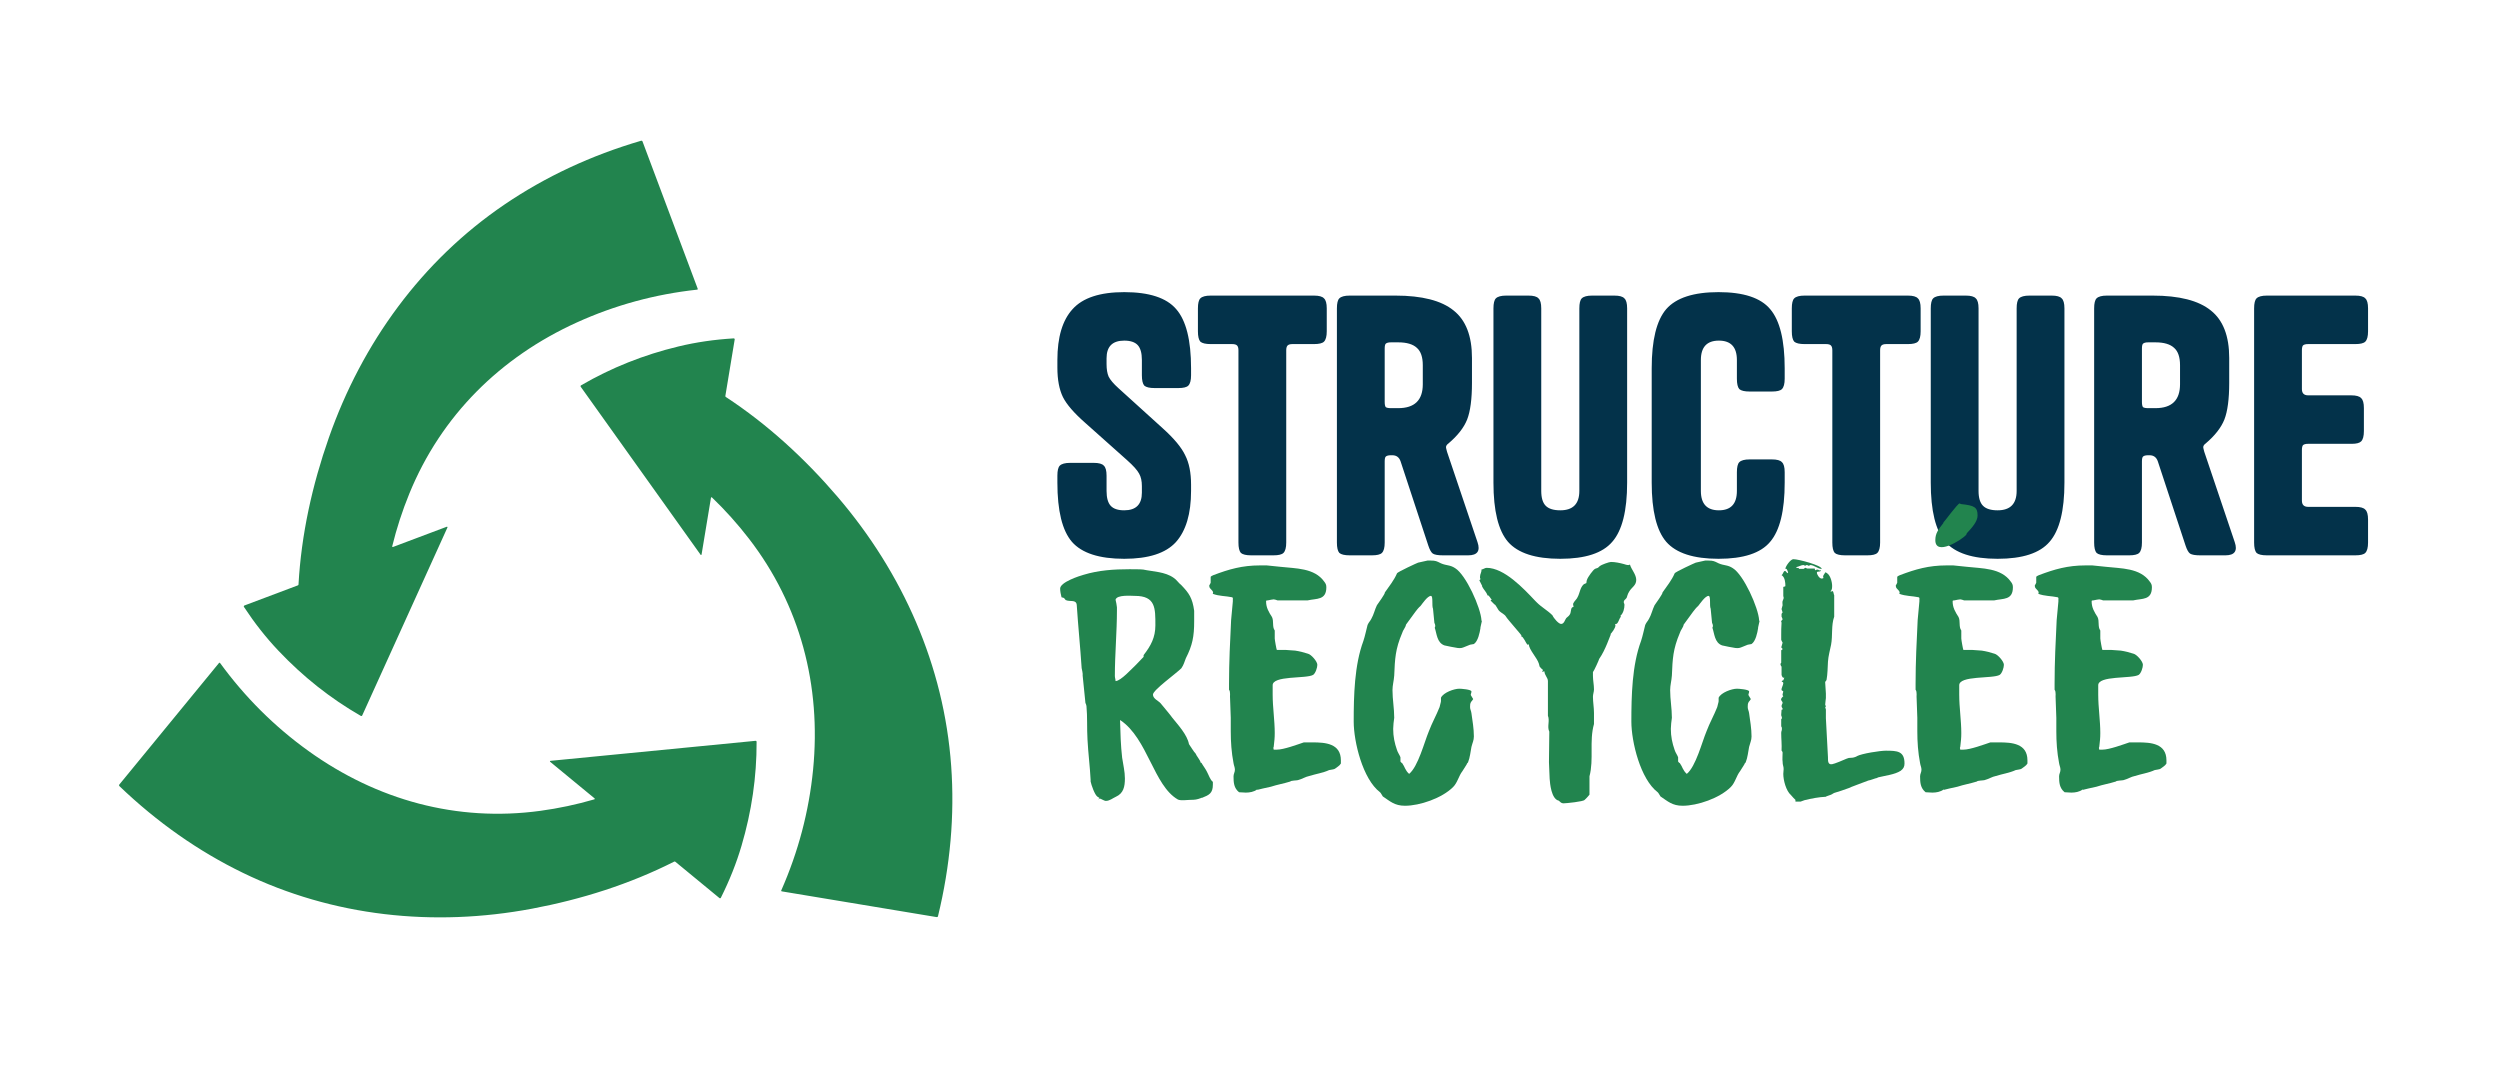
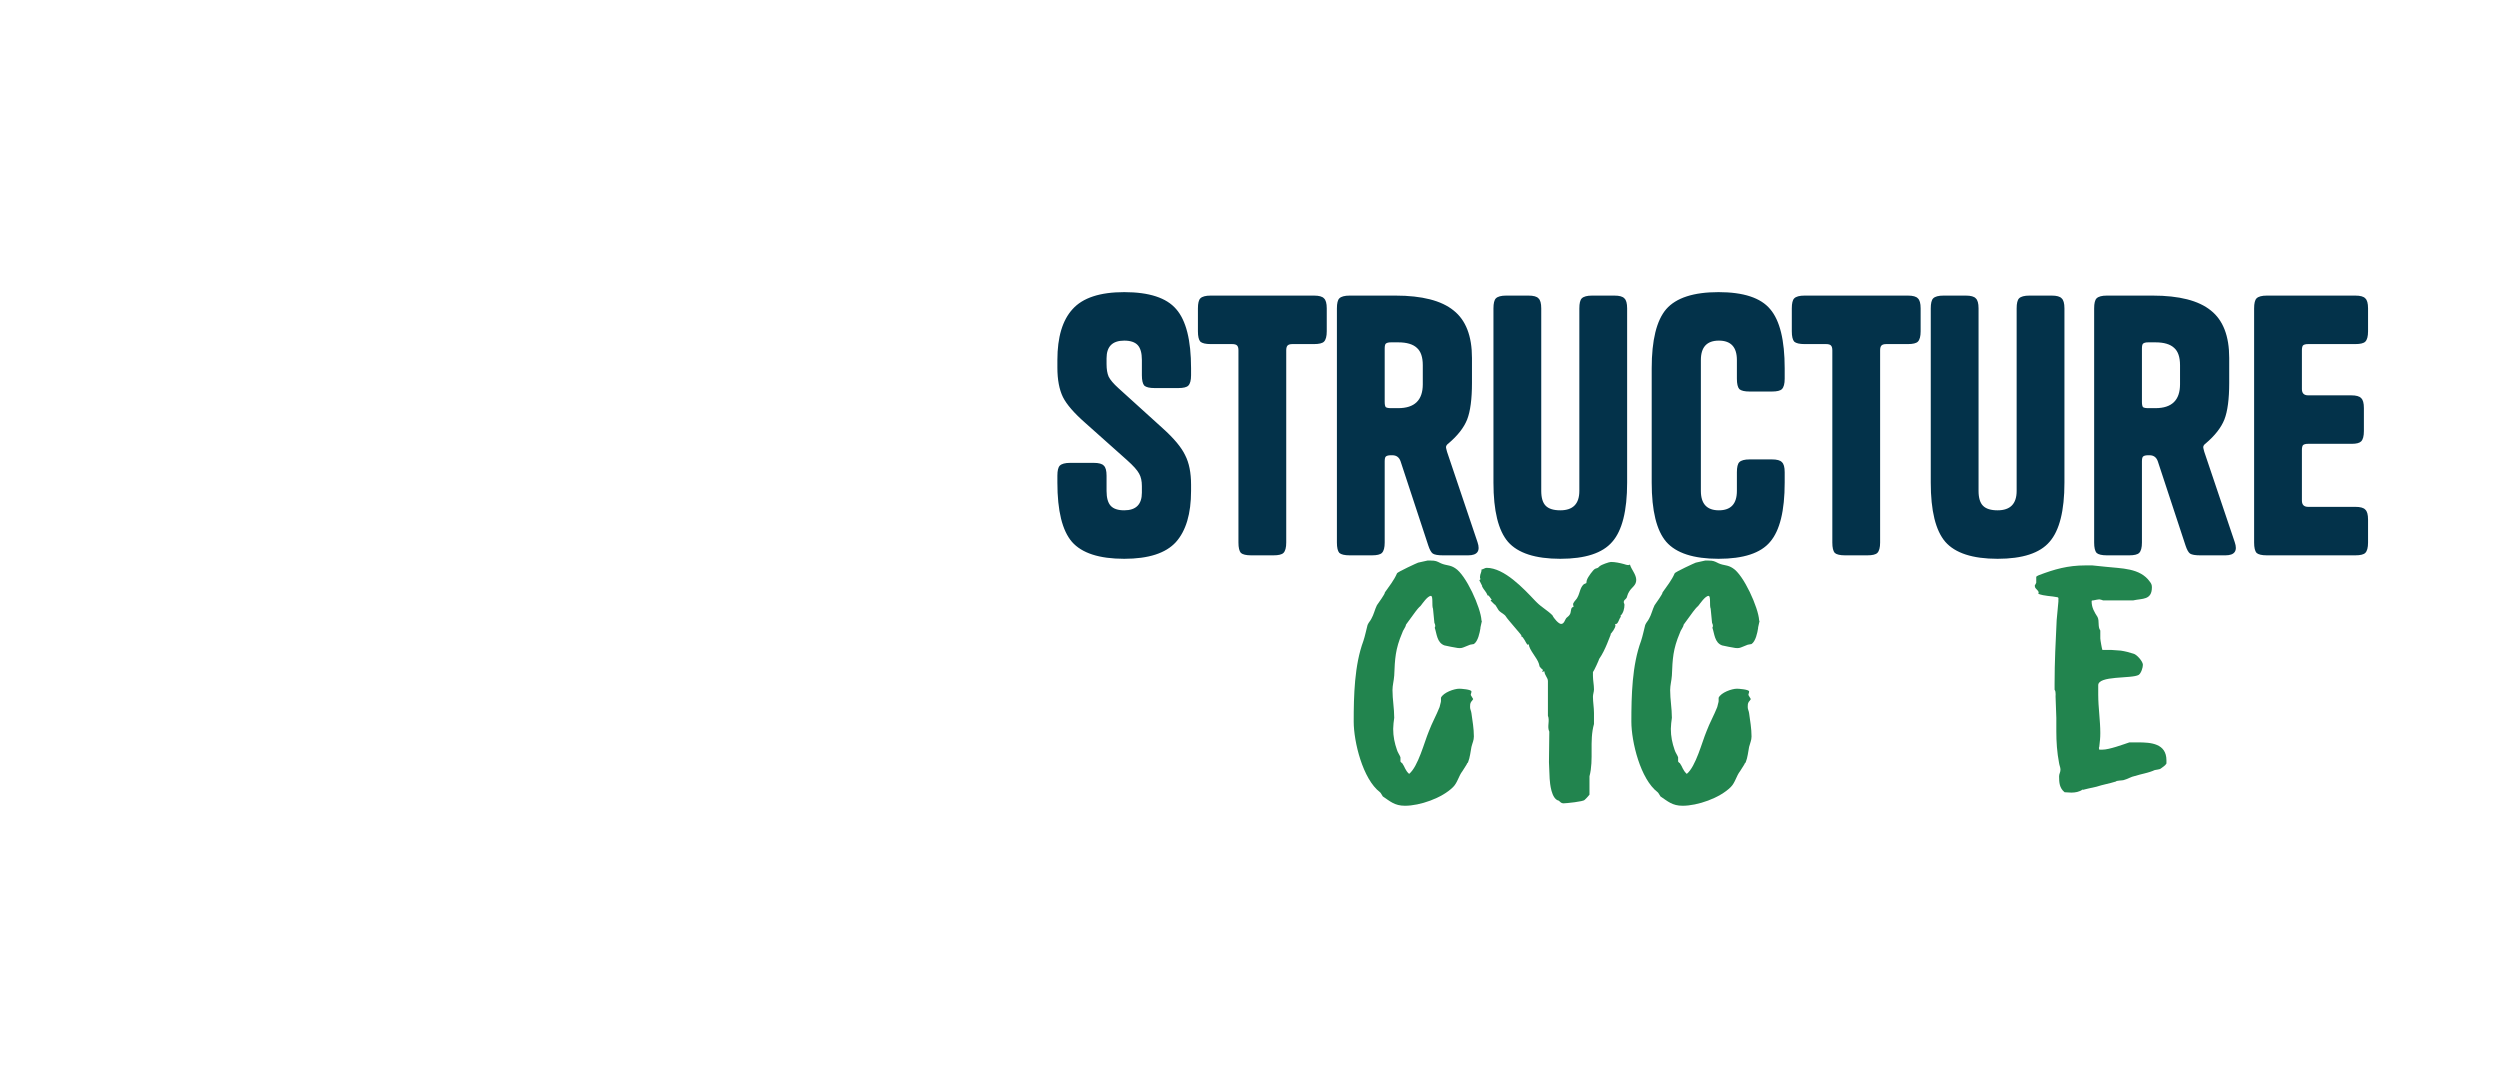
<svg xmlns="http://www.w3.org/2000/svg" width="231" height="99" viewBox="0 0 231 99" fill="none">
  <mask id="mask0_1195_4103" style="mask-type:luminance" maskUnits="userSpaceOnUse" x="0" y="0" width="231" height="99">
    <path d="M230.669 0H0.33V98.327H230.669V0Z" fill="white" />
  </mask>
  <g mask="url(#mask0_1195_4103)">
-     <path fill-rule="evenodd" clip-rule="evenodd" d="M41.285 48.669C41.309 48.66 41.337 48.673 41.346 48.698C41.35 48.709 41.35 48.723 41.346 48.734L33.469 66.107C33.447 66.153 33.393 66.174 33.348 66.153C33.346 66.153 33.344 66.152 33.342 66.151L33.34 66.149C30.541 64.54 28.005 62.534 25.729 60.128C24.578 58.914 23.516 57.564 22.54 56.079C22.513 56.038 22.525 55.984 22.565 55.956C22.57 55.952 22.576 55.95 22.582 55.948L27.522 54.088C27.556 54.076 27.579 54.045 27.582 54.008C27.838 49.393 28.852 44.817 30.39 40.433C33.453 31.703 38.954 24.101 46.62 18.895C50.406 16.325 54.611 14.361 59.236 13.005C59.292 12.988 59.35 13.018 59.369 13.072L64.471 26.686C64.482 26.715 64.468 26.748 64.438 26.759L64.43 26.762L64.423 26.763C60.531 27.185 56.825 28.194 53.306 29.791C46.215 33.01 40.766 38.415 37.826 45.601C37.174 47.195 36.646 48.821 36.24 50.48C36.234 50.508 36.251 50.537 36.28 50.544C36.29 50.547 36.301 50.545 36.31 50.541L41.285 48.669ZM64.822 51.243C64.817 51.269 64.792 51.285 64.766 51.281C64.761 51.28 64.756 51.278 64.752 51.275C64.746 51.272 64.741 51.269 64.738 51.263L53.661 35.739C53.631 35.697 53.641 35.639 53.682 35.611C53.683 35.61 53.685 35.608 53.687 35.607L53.69 35.605C56.48 33.981 59.483 32.783 62.699 32.01C64.323 31.619 66.02 31.372 67.793 31.266C67.842 31.264 67.883 31.302 67.885 31.35V31.369L67.023 36.586C67.016 36.621 67.033 36.658 67.063 36.678C70.923 39.208 74.371 42.377 77.39 45.903C83.405 52.928 87.223 61.504 87.888 70.76C88.217 75.334 87.811 79.965 86.671 84.657C86.658 84.714 86.603 84.75 86.546 84.74L72.23 82.361C72.199 82.357 72.177 82.327 72.182 82.295C72.182 82.29 72.185 82.284 72.186 82.28C73.768 78.691 74.749 74.97 75.129 71.117C75.892 63.353 73.945 55.921 69.205 49.776C68.153 48.412 67.012 47.139 65.781 45.959C65.76 45.94 65.726 45.941 65.707 45.962C65.7 45.969 65.696 45.978 65.694 45.989L64.824 51.243H64.822ZM50.824 70.32C50.808 70.34 50.811 70.37 50.831 70.387L54.937 73.768C54.945 73.775 54.952 73.785 54.955 73.794C54.963 73.822 54.946 73.85 54.919 73.86C53.283 74.337 51.613 74.693 49.909 74.924C42.23 75.964 34.834 73.938 28.506 69.394C25.366 67.138 22.642 64.426 20.332 61.258C20.329 61.254 20.325 61.249 20.321 61.247C20.296 61.226 20.261 61.23 20.24 61.255L11.026 72.491C10.991 72.535 10.995 72.6 11.036 72.64C14.519 75.975 18.318 78.644 22.434 80.645C30.767 84.695 40.086 85.669 49.163 83.962C53.72 83.105 58.182 81.696 62.298 79.612C62.331 79.596 62.37 79.6 62.398 79.623L66.475 82.98C66.479 82.983 66.484 82.987 66.49 82.99C66.533 83.013 66.585 82.996 66.608 82.952C67.404 81.361 68.04 79.764 68.513 78.16C69.453 74.982 69.92 71.777 69.91 68.543V68.535C69.905 68.484 69.86 68.448 69.809 68.452L50.857 70.302C50.845 70.303 50.833 70.31 50.824 70.32Z" fill="#22844E" />
    <path d="M103.334 35.857L107.43 39.569C108.475 40.508 109.169 41.34 109.51 42.065C109.873 42.769 110.054 43.676 110.054 44.785V45.361C110.054 47.473 109.585 49.052 108.646 50.097C107.707 51.121 106.118 51.633 103.878 51.633C101.574 51.633 99.963 51.111 99.046 50.065C98.15 49.02 97.702 47.196 97.702 44.593V43.953C97.702 43.484 97.777 43.175 97.926 43.025C98.097 42.855 98.417 42.769 98.886 42.769H101.062C101.531 42.769 101.841 42.855 101.99 43.025C102.161 43.175 102.246 43.484 102.246 43.953V45.361C102.246 46.001 102.374 46.46 102.63 46.737C102.886 47.015 103.302 47.153 103.878 47.153C104.966 47.153 105.51 46.609 105.51 45.521V44.913C105.51 44.444 105.425 44.06 105.254 43.761C105.083 43.441 104.71 43.025 104.134 42.513L100.294 39.089C99.249 38.172 98.555 37.372 98.214 36.689C97.873 35.985 97.702 35.079 97.702 33.969V33.265C97.702 31.153 98.171 29.585 99.11 28.561C100.049 27.516 101.638 26.993 103.878 26.993C106.182 26.993 107.782 27.516 108.678 28.561C109.595 29.607 110.054 31.431 110.054 34.033V34.673C110.054 35.143 109.969 35.463 109.798 35.633C109.649 35.783 109.339 35.857 108.87 35.857H106.694C106.225 35.857 105.905 35.783 105.734 35.633C105.585 35.463 105.51 35.143 105.51 34.673V33.265C105.51 32.625 105.382 32.167 105.126 31.889C104.87 31.612 104.454 31.473 103.878 31.473C102.79 31.473 102.246 32.017 102.246 33.105V33.649C102.246 34.119 102.31 34.503 102.438 34.801C102.587 35.1 102.886 35.452 103.334 35.857ZM121.408 31.793H119.424C119.21 31.793 119.061 31.836 118.976 31.921C118.89 32.007 118.848 32.156 118.848 32.369V50.129C118.848 50.599 118.762 50.919 118.592 51.089C118.442 51.239 118.133 51.313 117.664 51.313H115.616C115.146 51.313 114.826 51.239 114.656 51.089C114.506 50.919 114.432 50.599 114.432 50.129V32.369C114.432 32.156 114.389 32.007 114.304 31.921C114.218 31.836 114.069 31.793 113.856 31.793H111.872C111.402 31.793 111.082 31.719 110.912 31.569C110.762 31.399 110.688 31.079 110.688 30.609V28.497C110.688 28.028 110.762 27.719 110.912 27.569C111.082 27.399 111.402 27.313 111.872 27.313H121.408C121.877 27.313 122.186 27.399 122.336 27.569C122.506 27.719 122.592 28.028 122.592 28.497V30.609C122.592 31.079 122.506 31.399 122.336 31.569C122.186 31.719 121.877 31.793 121.408 31.793ZM131.978 50.417L129.418 42.641C129.29 42.257 129.034 42.065 128.65 42.065H128.522C128.288 42.065 128.128 42.108 128.042 42.193C127.978 42.257 127.946 42.407 127.946 42.641V50.129C127.946 50.599 127.861 50.919 127.69 51.089C127.541 51.239 127.232 51.313 126.762 51.313H124.714C124.245 51.313 123.925 51.239 123.754 51.089C123.605 50.919 123.53 50.599 123.53 50.129V28.497C123.53 28.028 123.605 27.719 123.754 27.569C123.925 27.399 124.245 27.313 124.714 27.313H128.938C131.392 27.313 133.184 27.772 134.314 28.689C135.445 29.585 136.01 31.047 136.01 33.073V35.377C136.01 36.871 135.861 38.001 135.562 38.769C135.264 39.516 134.688 40.252 133.834 40.977C133.685 41.084 133.61 41.201 133.61 41.329C133.61 41.372 133.642 41.511 133.706 41.745L136.522 50.097C136.8 50.908 136.512 51.313 135.658 51.313H133.322C132.874 51.313 132.565 51.26 132.394 51.153C132.245 51.047 132.106 50.801 131.978 50.417ZM127.946 32.209V37.137C127.946 37.372 127.978 37.532 128.042 37.617C128.128 37.681 128.288 37.713 128.522 37.713H129.194C130.709 37.713 131.466 36.977 131.466 35.505V33.745C131.466 32.999 131.285 32.465 130.922 32.145C130.56 31.804 129.984 31.633 129.194 31.633H128.522C128.288 31.633 128.128 31.676 128.042 31.761C127.978 31.825 127.946 31.975 127.946 32.209ZM145.931 28.497C145.931 28.028 146.006 27.719 146.155 27.569C146.326 27.399 146.646 27.313 147.115 27.313H149.163C149.633 27.313 149.942 27.399 150.091 27.569C150.262 27.719 150.347 28.028 150.347 28.497V44.593C150.347 47.196 149.889 49.02 148.971 50.065C148.075 51.111 146.475 51.633 144.171 51.633C141.867 51.633 140.257 51.111 139.339 50.065C138.443 49.02 137.995 47.196 137.995 44.593V28.497C137.995 28.028 138.07 27.719 138.219 27.569C138.39 27.399 138.71 27.313 139.179 27.313H141.227C141.697 27.313 142.006 27.399 142.155 27.569C142.326 27.719 142.411 28.028 142.411 28.497V45.361C142.411 46.001 142.55 46.46 142.827 46.737C143.105 47.015 143.553 47.153 144.171 47.153C145.345 47.153 145.931 46.556 145.931 45.361V28.497ZM164.905 43.633V44.593C164.905 47.196 164.457 49.02 163.561 50.065C162.686 51.111 161.097 51.633 158.793 51.633C156.489 51.633 154.878 51.111 153.961 50.065C153.065 49.02 152.617 47.196 152.617 44.593V34.033C152.617 31.431 153.065 29.607 153.961 28.561C154.878 27.516 156.489 26.993 158.793 26.993C161.097 26.993 162.686 27.516 163.561 28.561C164.457 29.607 164.905 31.431 164.905 34.033V34.993C164.905 35.463 164.819 35.783 164.649 35.953C164.499 36.103 164.19 36.177 163.721 36.177H161.673C161.203 36.177 160.883 36.103 160.713 35.953C160.563 35.783 160.489 35.463 160.489 34.993V33.265C160.489 32.071 159.934 31.473 158.825 31.473C157.715 31.473 157.161 32.071 157.161 33.265V45.361C157.161 46.556 157.715 47.153 158.825 47.153C159.934 47.153 160.489 46.556 160.489 45.361V43.633C160.489 43.164 160.563 42.855 160.713 42.705C160.883 42.535 161.203 42.449 161.673 42.449H163.721C164.19 42.449 164.499 42.535 164.649 42.705C164.819 42.855 164.905 43.164 164.905 43.633ZM176.283 31.793H174.299C174.085 31.793 173.936 31.836 173.851 31.921C173.765 32.007 173.723 32.156 173.723 32.369V50.129C173.723 50.599 173.637 50.919 173.467 51.089C173.317 51.239 173.008 51.313 172.539 51.313H170.491C170.021 51.313 169.701 51.239 169.531 51.089C169.381 50.919 169.307 50.599 169.307 50.129V32.369C169.307 32.156 169.264 32.007 169.179 31.921C169.093 31.836 168.944 31.793 168.731 31.793H166.747C166.277 31.793 165.957 31.719 165.787 31.569C165.637 31.399 165.563 31.079 165.563 30.609V28.497C165.563 28.028 165.637 27.719 165.787 27.569C165.957 27.399 166.277 27.313 166.747 27.313H176.283C176.752 27.313 177.061 27.399 177.211 27.569C177.381 27.719 177.467 28.028 177.467 28.497V30.609C177.467 31.079 177.381 31.399 177.211 31.569C177.061 31.719 176.752 31.793 176.283 31.793ZM186.338 28.497C186.338 28.028 186.412 27.719 186.562 27.569C186.732 27.399 187.052 27.313 187.522 27.313H189.57C190.039 27.313 190.348 27.399 190.498 27.569C190.668 27.719 190.754 28.028 190.754 28.497V44.593C190.754 47.196 190.295 49.02 189.378 50.065C188.482 51.111 186.882 51.633 184.578 51.633C182.274 51.633 180.663 51.111 179.746 50.065C178.85 49.02 178.402 47.196 178.402 44.593V28.497C178.402 28.028 178.476 27.719 178.626 27.569C178.796 27.399 179.116 27.313 179.586 27.313H181.634C182.103 27.313 182.412 27.399 182.562 27.569C182.732 27.719 182.818 28.028 182.818 28.497V45.361C182.818 46.001 182.956 46.46 183.234 46.737C183.511 47.015 183.959 47.153 184.578 47.153C185.751 47.153 186.338 46.556 186.338 45.361V28.497ZM201.947 50.417L199.387 42.641C199.259 42.257 199.003 42.065 198.619 42.065H198.491C198.256 42.065 198.096 42.108 198.011 42.193C197.947 42.257 197.915 42.407 197.915 42.641V50.129C197.915 50.599 197.83 50.919 197.659 51.089C197.51 51.239 197.2 51.313 196.731 51.313H194.683C194.214 51.313 193.894 51.239 193.723 51.089C193.574 50.919 193.499 50.599 193.499 50.129V28.497C193.499 28.028 193.574 27.719 193.723 27.569C193.894 27.399 194.214 27.313 194.683 27.313H198.907C201.36 27.313 203.152 27.772 204.283 28.689C205.414 29.585 205.979 31.047 205.979 33.073V35.377C205.979 36.871 205.83 38.001 205.531 38.769C205.232 39.516 204.656 40.252 203.803 40.977C203.654 41.084 203.579 41.201 203.579 41.329C203.579 41.372 203.611 41.511 203.675 41.745L206.491 50.097C206.768 50.908 206.48 51.313 205.627 51.313H203.291C202.843 51.313 202.534 51.26 202.363 51.153C202.214 51.047 202.075 50.801 201.947 50.417ZM197.915 32.209V37.137C197.915 37.372 197.947 37.532 198.011 37.617C198.096 37.681 198.256 37.713 198.491 37.713H199.163C200.678 37.713 201.435 36.977 201.435 35.505V33.745C201.435 32.999 201.254 32.465 200.891 32.145C200.528 31.804 199.952 31.633 199.163 31.633H198.491C198.256 31.633 198.096 31.676 198.011 31.761C197.947 31.825 197.915 31.975 197.915 32.209ZM212.696 32.369V35.953C212.696 36.337 212.888 36.529 213.272 36.529H217.24C217.71 36.529 218.019 36.615 218.168 36.785C218.339 36.935 218.424 37.244 218.424 37.713V39.825C218.424 40.295 218.339 40.615 218.168 40.785C218.019 40.935 217.731 41.009 217.304 41.009H213.272C213.038 41.009 212.878 41.052 212.792 41.137C212.728 41.223 212.696 41.372 212.696 41.585V46.257C212.696 46.641 212.888 46.833 213.272 46.833H217.624C218.094 46.833 218.403 46.919 218.552 47.089C218.723 47.239 218.808 47.548 218.808 48.017V50.129C218.808 50.599 218.723 50.919 218.552 51.089C218.403 51.239 218.094 51.313 217.624 51.313H209.464C208.995 51.313 208.675 51.239 208.504 51.089C208.355 50.919 208.28 50.599 208.28 50.129V28.497C208.28 28.028 208.355 27.719 208.504 27.569C208.675 27.399 208.995 27.313 209.464 27.313H217.624C218.094 27.313 218.403 27.399 218.552 27.569C218.723 27.719 218.808 28.028 218.808 28.497V30.609C218.808 31.079 218.723 31.399 218.552 31.569C218.403 31.719 218.094 31.793 217.624 31.793H213.272C213.038 31.793 212.878 31.836 212.792 31.921C212.728 32.007 212.696 32.156 212.696 32.369Z" fill="#03324A" />
-     <path d="M101.605 73.78L101.509 73.876C101.509 73.812 101.573 73.748 101.573 73.748V73.716L101.413 73.62C101.157 73.46 100.837 72.532 100.773 72.212V72.052C100.709 70.804 100.549 69.588 100.485 68.34C100.421 67.284 100.485 66.26 100.389 65.236C100.389 65.204 100.325 64.98 100.293 64.948L100.037 62.42C100.069 62.26 99.973 61.876 99.941 61.716V61.684C99.813 59.732 99.621 57.876 99.493 55.924C99.461 55.348 98.853 55.636 98.469 55.444C98.469 55.444 98.341 55.284 98.309 55.252C98.277 55.252 98.117 55.188 98.085 55.188C98.021 54.932 97.957 54.644 97.957 54.388C97.957 53.78 99.781 53.204 100.133 53.108C101.509 52.692 102.917 52.596 104.357 52.596C104.549 52.596 105.445 52.596 105.637 52.628C106.533 52.82 107.653 52.82 108.453 53.396C108.709 53.556 108.901 53.876 109.157 54.068C109.861 54.804 110.181 55.252 110.341 56.436V57.428C110.341 58.804 110.181 59.636 109.573 60.82C109.445 61.14 109.381 61.428 109.157 61.748C108.645 62.26 106.533 63.764 106.533 64.18C106.533 64.564 107.045 64.756 107.237 64.98C107.365 65.14 108.229 66.164 108.325 66.324C108.837 66.964 109.701 67.892 109.861 68.756C109.957 68.884 110.341 69.524 110.469 69.62C110.565 69.876 110.885 70.196 110.949 70.484H111.013C111.173 70.772 111.365 70.996 111.525 71.316C111.685 71.604 111.813 72.052 112.069 72.244V72.5C112.069 73.3 111.717 73.46 111.077 73.716C111.045 73.716 111.045 73.716 111.013 73.716C110.981 73.716 110.981 73.748 110.949 73.748C110.597 73.876 110.437 73.908 109.957 73.908C109.701 73.908 109.093 74.004 108.837 73.876C106.597 72.596 106.053 68.244 103.525 66.548H103.493V66.58C103.525 67.764 103.557 68.884 103.685 70.004C103.781 70.676 103.941 71.284 103.941 71.924C103.941 72.692 103.813 73.3 103.109 73.62C102.821 73.748 102.533 74.004 102.181 74.004C102.021 74.004 101.701 73.78 101.605 73.78ZM103.013 62.452C103.013 62.644 103.077 62.74 103.077 62.932C103.557 62.932 104.613 61.748 104.965 61.428L105.669 60.692V60.532C106.341 59.668 106.757 58.9 106.757 57.78C106.757 56.212 106.789 55.06 104.869 55.06C104.517 55.06 103.205 54.932 103.077 55.412C103.109 55.508 103.205 56.02 103.205 56.116V56.404C103.205 58.388 103.013 60.468 103.013 62.452Z" fill="#22844E" />
-     <path d="M114.49 73.204C114.01 72.82 113.978 72.308 113.978 71.732C113.978 71.508 114.106 71.348 114.106 71.124C114.106 70.9 114.01 70.74 113.978 70.516C113.786 69.524 113.722 68.532 113.722 67.572V66.324C113.722 66.1 113.658 64.692 113.658 64.532C113.626 64.372 113.722 63.924 113.562 63.732V63.156C113.562 61.204 113.658 59.22 113.754 57.3C113.786 57.14 113.882 55.764 113.914 55.572V55.412C113.914 55.348 113.946 55.22 113.85 55.188C113.242 55.06 112.634 55.092 112.058 54.868C112.218 54.58 111.738 54.452 111.738 54.164V54.068C111.77 54.068 111.866 53.844 111.866 53.844V53.3C111.898 53.236 112.058 53.172 112.122 53.14C113.562 52.596 114.778 52.244 116.41 52.244H117.05C117.178 52.244 118.17 52.372 118.298 52.372C119.706 52.532 121.466 52.468 122.362 53.748C122.49 53.908 122.554 54.036 122.554 54.26C122.554 55.476 121.658 55.284 120.826 55.476H118.042C117.978 55.444 117.754 55.38 117.69 55.38C117.658 55.38 117.242 55.444 117.146 55.476C116.986 55.476 116.986 55.508 116.986 55.572C116.986 56.148 117.242 56.564 117.53 57.012C117.722 57.396 117.53 57.908 117.786 58.26V58.996C117.786 59.124 117.946 60.02 117.978 60.052H118.778C118.906 60.052 119.578 60.116 119.674 60.116C120.09 60.18 120.474 60.276 120.858 60.404C121.146 60.468 121.722 61.108 121.722 61.428C121.722 61.684 121.562 62.196 121.338 62.356C120.698 62.74 117.53 62.388 117.594 63.348V64.18C117.594 65.364 117.786 66.58 117.786 67.732C117.786 68.212 117.754 68.436 117.69 69.012C117.69 69.012 117.658 69.076 117.658 69.108C117.658 69.14 117.69 69.236 117.69 69.268H117.978C118.618 69.268 119.898 68.788 120.474 68.596H121.274C122.458 68.596 123.898 68.692 123.898 70.26V70.548C123.77 70.772 123.546 70.868 123.354 71.028C123.29 71.092 122.938 71.124 122.81 71.156C122.266 71.412 121.594 71.508 120.986 71.7C120.634 71.764 120.314 71.988 119.93 72.084C119.866 72.116 119.258 72.116 119.226 72.212C118.618 72.404 118.01 72.5 117.434 72.692C117.082 72.756 116.186 72.98 116.186 72.98L116.154 72.948C115.866 73.172 115.45 73.236 115.13 73.236H115.098C114.97 73.236 114.586 73.204 114.49 73.204Z" fill="#22844E" />
    <path d="M125.082 66.676C125.082 64.276 125.146 61.46 125.978 59.22C126.138 58.74 126.234 58.228 126.362 57.748C126.49 57.46 126.586 57.428 126.714 57.172C126.938 56.788 127.034 56.308 127.226 55.924C127.354 55.732 127.994 54.868 127.962 54.74C128.346 54.196 128.826 53.588 129.082 52.98C129.114 52.852 131.002 51.988 131.034 51.988C131.29 51.924 131.866 51.796 131.898 51.796H132.218C132.634 51.796 132.762 51.86 133.082 52.02C133.114 52.02 133.114 52.052 133.146 52.052C133.658 52.276 133.978 52.18 134.458 52.5C135.45 53.108 136.826 56.148 136.89 57.332L136.922 57.396L136.794 57.972C136.794 58.004 136.794 58.004 136.794 58.036C136.73 58.452 136.57 59.252 136.186 59.508C136.154 59.508 135.866 59.572 135.834 59.572C134.97 59.892 135.162 59.988 134.074 59.764L133.466 59.636C132.762 59.38 132.762 58.548 132.57 58.004C132.666 57.844 132.602 57.684 132.538 57.556L132.41 56.244C132.282 55.988 132.442 55.06 132.218 55.06C131.898 55.06 131.418 55.796 131.258 55.988C131.13 56.084 130.81 56.468 130.778 56.532L129.914 57.716C129.882 57.972 129.626 58.228 129.562 58.484C128.922 59.988 128.89 60.884 128.826 62.42C128.794 62.9 128.666 63.316 128.666 63.764C128.666 64.628 128.826 65.46 128.826 66.324C128.826 66.356 128.762 66.772 128.762 66.836C128.762 66.836 128.73 67.22 128.73 67.348C128.73 68.052 128.858 68.66 129.082 69.3C129.146 69.524 129.338 69.78 129.402 69.972V70.356C129.402 70.388 129.53 70.516 129.562 70.516C129.818 70.868 129.818 71.156 130.202 71.508C131.034 70.836 131.61 68.564 132.026 67.572C132.314 66.804 132.73 66.068 133.018 65.332C133.018 65.268 133.146 64.884 133.146 64.788V64.468C133.37 63.988 134.362 63.636 134.842 63.636C134.97 63.636 135.962 63.7 135.962 63.892C135.962 64.02 135.898 64.116 135.898 64.212L135.93 64.276C135.93 64.308 136.122 64.564 136.122 64.596C136.122 64.628 135.93 64.852 135.93 64.852C135.834 65.012 135.834 65.14 135.834 65.332C135.834 65.556 135.93 65.652 135.962 65.908C136.058 66.612 136.186 67.316 136.186 68.052C136.186 68.404 136.058 68.628 135.962 69.012C135.866 69.492 135.834 69.972 135.642 70.452L135.578 70.516C135.578 70.516 135.514 70.612 135.514 70.644L135.13 71.252C134.778 71.7 134.682 72.308 134.266 72.724C133.242 73.748 131.194 74.452 129.818 74.452C128.858 74.452 128.442 74.036 127.77 73.588C127.738 73.556 127.578 73.236 127.514 73.204C125.914 71.988 125.082 68.532 125.082 66.676Z" fill="#22844E" />
    <path d="M143.124 70.42L143.156 67.604C142.932 67.156 143.22 66.612 143.028 66.132V62.932C143.028 62.612 142.708 62.388 142.708 62.036H142.644C142.612 62.036 142.516 62.1 142.516 62.1V62.036C142.516 62.004 142.548 61.94 142.58 61.908C142.516 61.876 142.292 61.652 142.26 61.588C142.26 61.556 142.196 61.364 142.196 61.332C142.036 60.788 141.268 60.02 141.268 59.54C141.236 59.54 141.14 59.572 141.14 59.572C140.98 59.412 140.756 58.804 140.564 58.804V58.74H140.596C140.596 58.676 139.252 57.172 139.156 56.98C139.028 56.756 138.708 56.628 138.548 56.468C138.42 56.372 138.164 55.796 138.1 55.86L137.748 55.508V55.444C137.78 55.444 137.812 55.412 137.844 55.412C137.748 55.348 137.556 54.932 137.46 55.028C137.332 54.676 137.108 54.516 136.948 54.196V54.132L136.692 53.62L136.82 53.492C136.724 53.492 136.756 53.268 136.756 53.268C136.756 53.044 136.916 52.852 136.884 52.628C137.076 52.596 137.204 52.468 137.364 52.468C138.996 52.468 140.788 54.388 141.844 55.508C141.908 55.572 141.94 55.604 142.004 55.668C142.452 56.116 142.996 56.404 143.444 56.852C143.572 57.14 144.02 57.652 144.244 57.652C144.532 57.652 144.596 57.268 144.724 57.108C144.884 56.948 145.012 56.916 145.108 56.66C145.172 56.436 145.14 56.084 145.396 56.084C145.396 56.02 145.332 55.828 145.364 55.764C145.46 55.54 145.716 55.348 145.78 55.156C145.972 54.804 146.004 54.292 146.324 54.004C146.324 53.972 146.548 53.908 146.58 53.876C146.58 53.844 146.612 53.588 146.644 53.556C146.708 53.332 147.22 52.628 147.38 52.564C147.412 52.532 147.604 52.5 147.636 52.468C147.668 52.468 147.796 52.308 147.828 52.308C147.956 52.18 148.692 51.924 148.852 51.924C149.236 51.924 149.684 52.02 150.036 52.116C150.132 52.148 150.324 52.212 150.452 52.212H150.484L150.548 52.18H150.612C150.74 52.628 151.188 53.076 151.188 53.588C151.188 54.1 150.772 54.26 150.548 54.644C150.548 54.676 150.42 54.836 150.42 54.9C150.388 54.932 150.324 55.22 150.292 55.252C150.164 55.444 150.036 55.412 150.036 55.668C150.036 55.668 150.1 55.828 150.1 55.86V55.892C150.1 56.212 150.004 56.66 149.716 56.916L149.78 56.98C149.588 57.14 149.524 57.748 149.236 57.652C149.236 57.684 149.268 57.78 149.268 57.812C149.236 58.068 148.948 58.452 148.788 58.612H148.852C148.756 58.74 148.372 60.02 147.764 60.884C147.764 60.948 147.284 62.004 147.188 62.1V62.452C147.188 62.868 147.284 63.284 147.284 63.7C147.284 63.924 147.188 64.148 147.188 64.372C147.188 64.884 147.284 65.364 147.284 65.876V66.9C146.836 68.468 147.284 70.164 146.868 71.732V73.428C146.868 73.428 146.58 73.78 146.42 73.908C146.324 74.068 144.692 74.228 144.468 74.228C144.244 74.228 144.18 74.1 144.02 73.972H143.988C143.348 73.78 143.22 72.436 143.188 71.956C143.188 71.732 143.124 70.676 143.124 70.42Z" fill="#22844E" />
    <path d="M150.738 66.676C150.738 64.276 150.802 61.46 151.634 59.22C151.794 58.74 151.89 58.228 152.018 57.748C152.146 57.46 152.242 57.428 152.37 57.172C152.594 56.788 152.69 56.308 152.882 55.924C153.01 55.732 153.65 54.868 153.618 54.74C154.002 54.196 154.482 53.588 154.738 52.98C154.77 52.852 156.658 51.988 156.69 51.988C156.946 51.924 157.522 51.796 157.554 51.796H157.874C158.29 51.796 158.418 51.86 158.738 52.02C158.77 52.02 158.77 52.052 158.802 52.052C159.314 52.276 159.634 52.18 160.114 52.5C161.106 53.108 162.482 56.148 162.546 57.332L162.578 57.396L162.45 57.972C162.45 58.004 162.45 58.004 162.45 58.036C162.386 58.452 162.226 59.252 161.842 59.508C161.81 59.508 161.522 59.572 161.49 59.572C160.626 59.892 160.818 59.988 159.73 59.764L159.122 59.636C158.418 59.38 158.418 58.548 158.226 58.004C158.322 57.844 158.258 57.684 158.194 57.556L158.066 56.244C157.938 55.988 158.098 55.06 157.874 55.06C157.554 55.06 157.074 55.796 156.914 55.988C156.786 56.084 156.466 56.468 156.434 56.532L155.57 57.716C155.538 57.972 155.282 58.228 155.218 58.484C154.578 59.988 154.546 60.884 154.482 62.42C154.45 62.9 154.322 63.316 154.322 63.764C154.322 64.628 154.482 65.46 154.482 66.324C154.482 66.356 154.418 66.772 154.418 66.836C154.418 66.836 154.386 67.22 154.386 67.348C154.386 68.052 154.514 68.66 154.738 69.3C154.802 69.524 154.994 69.78 155.058 69.972V70.356C155.058 70.388 155.186 70.516 155.218 70.516C155.474 70.868 155.474 71.156 155.858 71.508C156.69 70.836 157.266 68.564 157.682 67.572C157.97 66.804 158.386 66.068 158.674 65.332C158.674 65.268 158.802 64.884 158.802 64.788V64.468C159.026 63.988 160.018 63.636 160.498 63.636C160.626 63.636 161.618 63.7 161.618 63.892C161.618 64.02 161.554 64.116 161.554 64.212L161.586 64.276C161.586 64.308 161.778 64.564 161.778 64.596C161.778 64.628 161.586 64.852 161.586 64.852C161.49 65.012 161.49 65.14 161.49 65.332C161.49 65.556 161.586 65.652 161.618 65.908C161.714 66.612 161.842 67.316 161.842 68.052C161.842 68.404 161.714 68.628 161.618 69.012C161.522 69.492 161.49 69.972 161.298 70.452L161.234 70.516C161.234 70.516 161.17 70.612 161.17 70.644L160.786 71.252C160.434 71.7 160.338 72.308 159.922 72.724C158.898 73.748 156.85 74.452 155.474 74.452C154.514 74.452 154.098 74.036 153.426 73.588C153.394 73.556 153.234 73.236 153.17 73.204C151.57 71.988 150.738 68.532 150.738 66.676Z" fill="#22844E" />
-     <path d="M165.864 74.004L165.928 73.94C165.864 73.876 165.544 73.556 165.48 73.46C165.032 73.076 164.776 72.084 164.776 71.508C164.776 71.348 164.808 71.22 164.808 71.06C164.808 70.772 164.712 70.74 164.712 70.356C164.68 70.292 164.712 69.62 164.712 69.524C164.712 69.492 164.648 69.364 164.616 69.364C164.648 68.756 164.584 68.308 164.584 67.732C164.584 67.54 164.648 67.54 164.648 67.348C164.648 67.316 164.648 67.156 164.584 67.124V66.452C164.648 66.42 164.648 66.356 164.648 66.292C164.648 66.228 164.584 66.164 164.584 66.068V66.036C164.584 65.94 164.616 65.62 164.616 65.588C164.616 65.588 164.68 65.556 164.712 65.556V65.492C164.712 65.396 164.616 65.396 164.616 65.236C164.616 65.108 164.712 65.044 164.712 64.916C164.712 64.82 164.52 64.724 164.584 64.564C164.584 64.532 164.712 64.372 164.776 64.34C164.744 64.308 164.712 64.244 164.712 64.212V64.148C164.712 64.116 164.776 63.924 164.776 63.892C164.776 63.86 164.616 63.796 164.616 63.764C164.584 63.572 164.776 63.316 164.776 63.124C164.776 63.06 164.744 62.996 164.616 62.996L164.712 62.868H164.776L164.872 62.612C164.712 62.676 164.648 62.484 164.616 62.356V61.588C164.584 61.588 164.52 61.46 164.52 61.396C164.488 61.364 164.552 61.268 164.584 61.236V60.084C164.616 60.084 164.712 60.02 164.712 59.956C164.68 59.924 164.584 59.828 164.584 59.796L164.616 59.732C164.648 59.636 164.712 59.412 164.712 59.38C164.68 59.316 164.584 59.156 164.584 59.124V58.676C164.584 58.228 164.584 58.004 164.616 57.524C164.616 57.492 164.584 57.492 164.584 57.46V57.396C164.584 57.364 164.68 57.268 164.712 57.236C164.712 57.204 164.648 57.012 164.616 56.98V56.724C164.616 56.692 164.712 56.596 164.712 56.596C164.712 56.564 164.616 56.308 164.616 56.276C164.616 56.244 164.712 55.956 164.712 55.924C164.712 55.924 164.68 55.604 164.712 55.54C164.712 55.54 164.808 55.316 164.808 55.284V55.252C164.808 55.188 164.808 55.124 164.776 55.092V54.228C164.808 54.228 164.936 54.196 164.968 54.164V54.132C164.968 53.844 164.936 53.332 164.616 53.14C164.776 53.044 164.776 52.756 164.936 52.756H164.968C164.968 52.756 165.128 52.948 165.16 52.948C165.16 52.98 165.192 52.948 165.192 52.948C165.192 52.916 165.224 52.884 165.224 52.884C165.192 52.788 165.096 52.564 165.064 52.564H164.968C164.968 52.34 165.448 51.668 165.704 51.668C166.184 51.668 168.328 52.244 168.328 52.564H168.296C167.976 52.564 167.624 52.212 167.272 52.212H167.24L167.176 52.276H167.112C167.08 52.276 167.016 52.212 166.984 52.212H166.92C166.888 52.212 166.824 52.276 166.792 52.276L166.664 52.212H166.6C166.44 52.212 166.184 52.372 165.96 52.404C165.992 52.5 166.184 52.5 166.248 52.468L166.184 52.532L166.248 52.564H166.664C166.664 52.564 166.76 52.5 166.792 52.468H166.856C166.856 52.468 166.952 52.532 166.984 52.532H167.688C167.688 52.564 167.688 52.692 167.752 52.692L167.88 52.628H167.912C168.072 52.628 168.04 52.756 168.264 52.692C168.2 52.916 167.88 52.724 167.88 52.916C167.88 53.076 168.104 53.46 168.328 53.46C168.36 53.46 168.488 53.428 168.52 53.396C168.456 53.396 168.456 53.332 168.456 53.268C168.456 53.14 168.616 53.012 168.648 52.884C169.096 52.98 169.288 53.748 169.288 54.132C169.288 54.26 169.288 54.58 169.128 54.612L169.192 54.676C169.224 54.676 169.256 54.612 169.288 54.612C169.448 54.612 169.416 54.932 169.48 54.996V56.98C169.192 57.78 169.352 58.74 169.192 59.572C169.096 60.052 168.936 60.628 168.904 61.14C168.872 61.716 168.872 62.26 168.776 62.804C168.776 62.804 168.744 62.9 168.712 62.932L168.648 62.996V63.06C168.648 63.156 168.712 63.988 168.712 64.084V64.5C168.712 64.532 168.648 65.012 168.648 65.108L168.712 65.268C168.712 65.3 168.648 65.332 168.648 65.364C168.648 65.364 168.712 65.524 168.712 65.556V66.356L168.904 69.972V70.036C168.904 70.324 168.904 70.676 169.288 70.612C169.512 70.58 170.344 70.228 170.632 70.1C170.664 70.1 170.792 70.036 170.824 70.036C171.24 70.004 171.176 70.036 171.528 69.908L171.56 69.876C172.04 69.62 173.736 69.364 174.248 69.364C175.304 69.364 175.976 69.396 175.976 70.548C175.976 70.836 175.88 71.028 175.624 71.22C175.08 71.572 174.184 71.668 173.544 71.828L173.416 71.892C173.32 71.892 172.776 72.116 172.648 72.116C172.328 72.244 170.824 72.788 170.824 72.82C170.376 72.98 169.928 73.14 169.48 73.268C169.448 73.3 169.32 73.332 169.32 73.364C169.192 73.46 168.744 73.556 168.712 73.62C168.04 73.652 167.368 73.78 166.728 73.94C166.696 73.94 166.408 74.068 166.376 74.068H165.928L165.864 74.004Z" fill="#22844E" />
-     <path d="M177.928 73.204C177.448 72.82 177.416 72.308 177.416 71.732C177.416 71.508 177.544 71.348 177.544 71.124C177.544 70.9 177.448 70.74 177.416 70.516C177.224 69.524 177.16 68.532 177.16 67.572V66.324C177.16 66.1 177.096 64.692 177.096 64.532C177.064 64.372 177.16 63.924 177 63.732V63.156C177 61.204 177.096 59.22 177.192 57.3C177.224 57.14 177.32 55.764 177.352 55.572V55.412C177.352 55.348 177.384 55.22 177.288 55.188C176.68 55.06 176.072 55.092 175.496 54.868C175.656 54.58 175.176 54.452 175.176 54.164V54.068C175.208 54.068 175.304 53.844 175.304 53.844V53.3C175.336 53.236 175.496 53.172 175.56 53.14C177 52.596 178.216 52.244 179.848 52.244H180.488C180.616 52.244 181.608 52.372 181.736 52.372C183.144 52.532 184.904 52.468 185.8 53.748C185.928 53.908 185.992 54.036 185.992 54.26C185.992 55.476 185.096 55.284 184.264 55.476H181.48C181.416 55.444 181.192 55.38 181.128 55.38C181.096 55.38 180.68 55.444 180.584 55.476C180.424 55.476 180.424 55.508 180.424 55.572C180.424 56.148 180.68 56.564 180.968 57.012C181.16 57.396 180.968 57.908 181.224 58.26V58.996C181.224 59.124 181.384 60.02 181.416 60.052H182.216C182.344 60.052 183.016 60.116 183.112 60.116C183.528 60.18 183.912 60.276 184.296 60.404C184.584 60.468 185.16 61.108 185.16 61.428C185.16 61.684 185 62.196 184.776 62.356C184.136 62.74 180.968 62.388 181.032 63.348V64.18C181.032 65.364 181.224 66.58 181.224 67.732C181.224 68.212 181.192 68.436 181.128 69.012C181.128 69.012 181.096 69.076 181.096 69.108C181.096 69.14 181.128 69.236 181.128 69.268H181.416C182.056 69.268 183.336 68.788 183.912 68.596H184.712C185.896 68.596 187.336 68.692 187.336 70.26V70.548C187.208 70.772 186.984 70.868 186.792 71.028C186.728 71.092 186.376 71.124 186.248 71.156C185.704 71.412 185.032 71.508 184.424 71.7C184.072 71.764 183.752 71.988 183.368 72.084C183.304 72.116 182.696 72.116 182.664 72.212C182.056 72.404 181.448 72.5 180.872 72.692C180.52 72.756 179.624 72.98 179.624 72.98L179.592 72.948C179.304 73.172 178.888 73.236 178.568 73.236H178.536C178.408 73.236 178.024 73.204 177.928 73.204ZM178.824 49.908C178.824 49.268 179.112 48.916 179.56 48.34C179.56 48.308 179.56 48.276 179.624 48.212C179.656 48.212 180.872 46.548 181.064 46.516C181.064 46.516 181.192 46.58 181.224 46.58C182.44 46.708 182.728 46.868 182.728 47.636C182.728 48.18 182.216 48.756 181.736 49.268C181.704 49.332 181.704 49.364 181.672 49.428C181.224 49.908 178.824 51.412 178.824 49.908Z" fill="#22844E" />
    <path d="M190.772 73.204C190.292 72.82 190.26 72.308 190.26 71.732C190.26 71.508 190.388 71.348 190.388 71.124C190.388 70.9 190.292 70.74 190.26 70.516C190.068 69.524 190.004 68.532 190.004 67.572V66.324C190.004 66.1 189.94 64.692 189.94 64.532C189.908 64.372 190.004 63.924 189.844 63.732V63.156C189.844 61.204 189.94 59.22 190.036 57.3C190.068 57.14 190.164 55.764 190.196 55.572V55.412C190.196 55.348 190.228 55.22 190.132 55.188C189.524 55.06 188.916 55.092 188.34 54.868C188.5 54.58 188.02 54.452 188.02 54.164V54.068C188.052 54.068 188.148 53.844 188.148 53.844V53.3C188.18 53.236 188.34 53.172 188.404 53.14C189.844 52.596 191.06 52.244 192.692 52.244H193.332C193.46 52.244 194.452 52.372 194.58 52.372C195.988 52.532 197.748 52.468 198.644 53.748C198.772 53.908 198.836 54.036 198.836 54.26C198.836 55.476 197.94 55.284 197.108 55.476H194.324C194.26 55.444 194.036 55.38 193.972 55.38C193.94 55.38 193.524 55.444 193.428 55.476C193.268 55.476 193.268 55.508 193.268 55.572C193.268 56.148 193.524 56.564 193.812 57.012C194.004 57.396 193.812 57.908 194.068 58.26V58.996C194.068 59.124 194.228 60.02 194.26 60.052H195.06C195.188 60.052 195.86 60.116 195.956 60.116C196.372 60.18 196.756 60.276 197.14 60.404C197.428 60.468 198.004 61.108 198.004 61.428C198.004 61.684 197.844 62.196 197.62 62.356C196.98 62.74 193.812 62.388 193.876 63.348V64.18C193.876 65.364 194.068 66.58 194.068 67.732C194.068 68.212 194.036 68.436 193.972 69.012C193.972 69.012 193.94 69.076 193.94 69.108C193.94 69.14 193.972 69.236 193.972 69.268H194.26C194.9 69.268 196.18 68.788 196.756 68.596H197.556C198.74 68.596 200.18 68.692 200.18 70.26V70.548C200.052 70.772 199.828 70.868 199.636 71.028C199.572 71.092 199.22 71.124 199.092 71.156C198.548 71.412 197.876 71.508 197.268 71.7C196.916 71.764 196.596 71.988 196.212 72.084C196.148 72.116 195.54 72.116 195.508 72.212C194.9 72.404 194.292 72.5 193.716 72.692C193.364 72.756 192.468 72.98 192.468 72.98L192.436 72.948C192.148 73.172 191.732 73.236 191.412 73.236H191.38C191.252 73.236 190.868 73.204 190.772 73.204Z" fill="#22844E" />
  </g>
</svg>